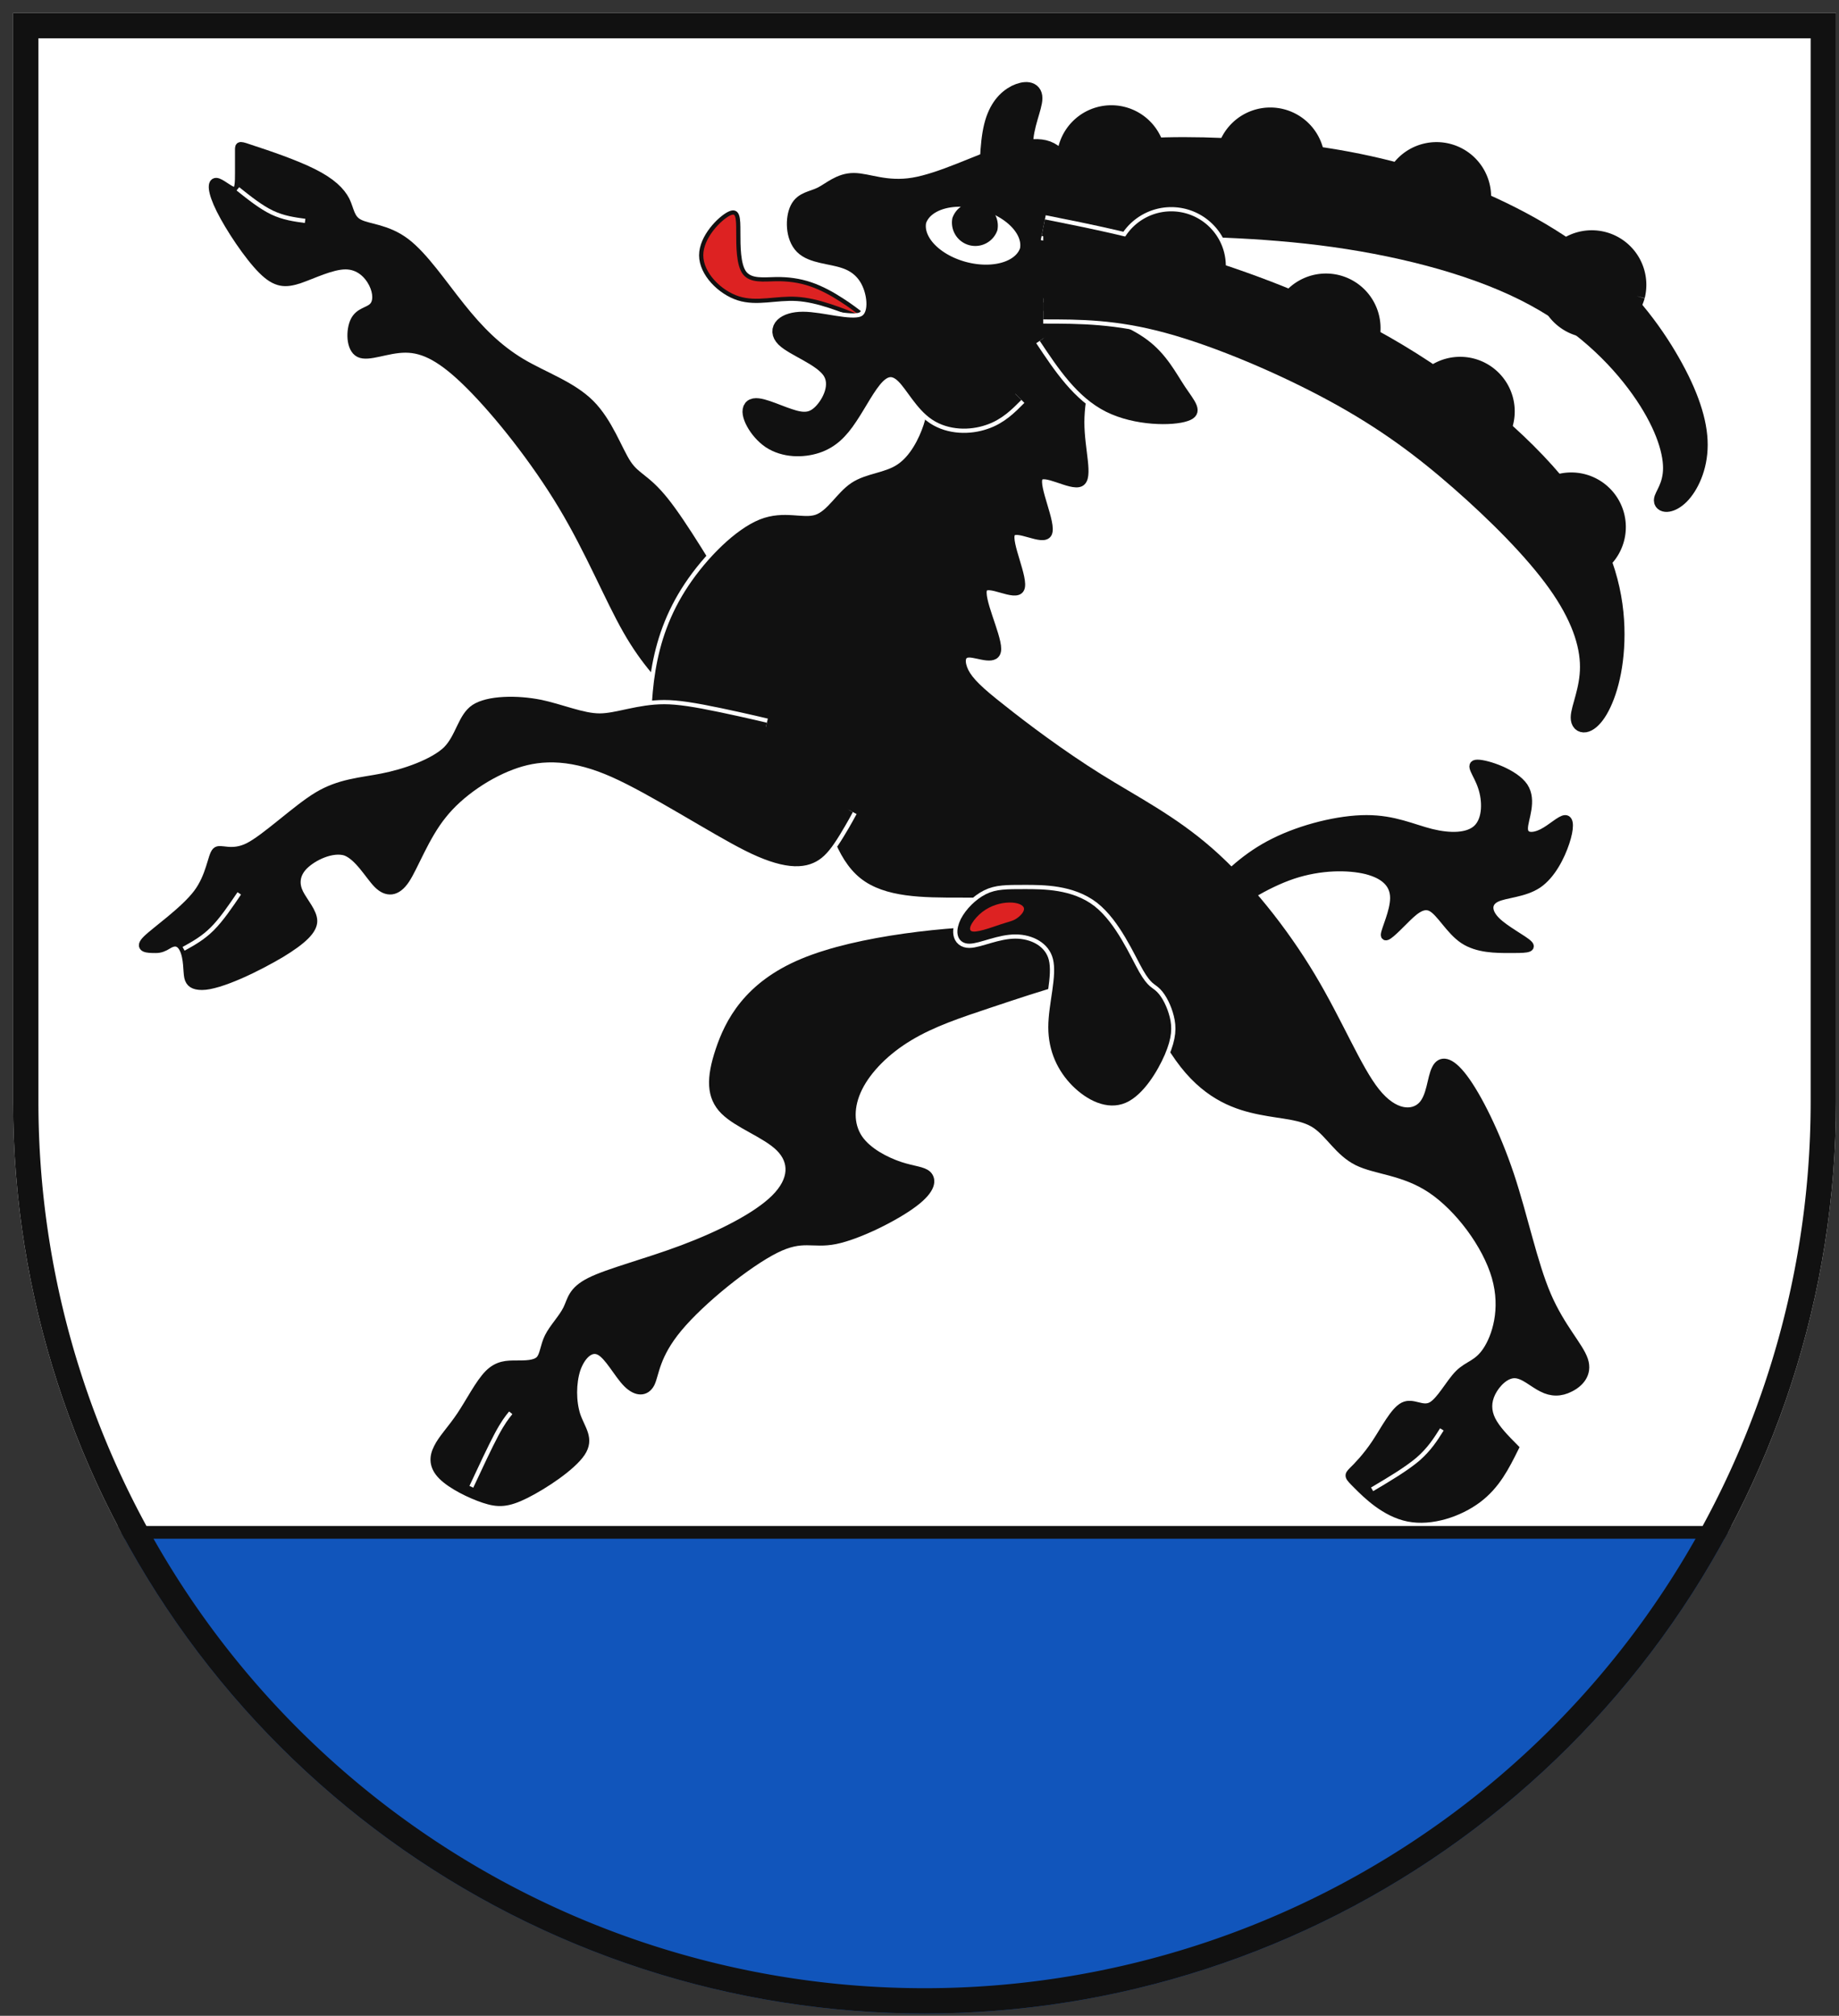
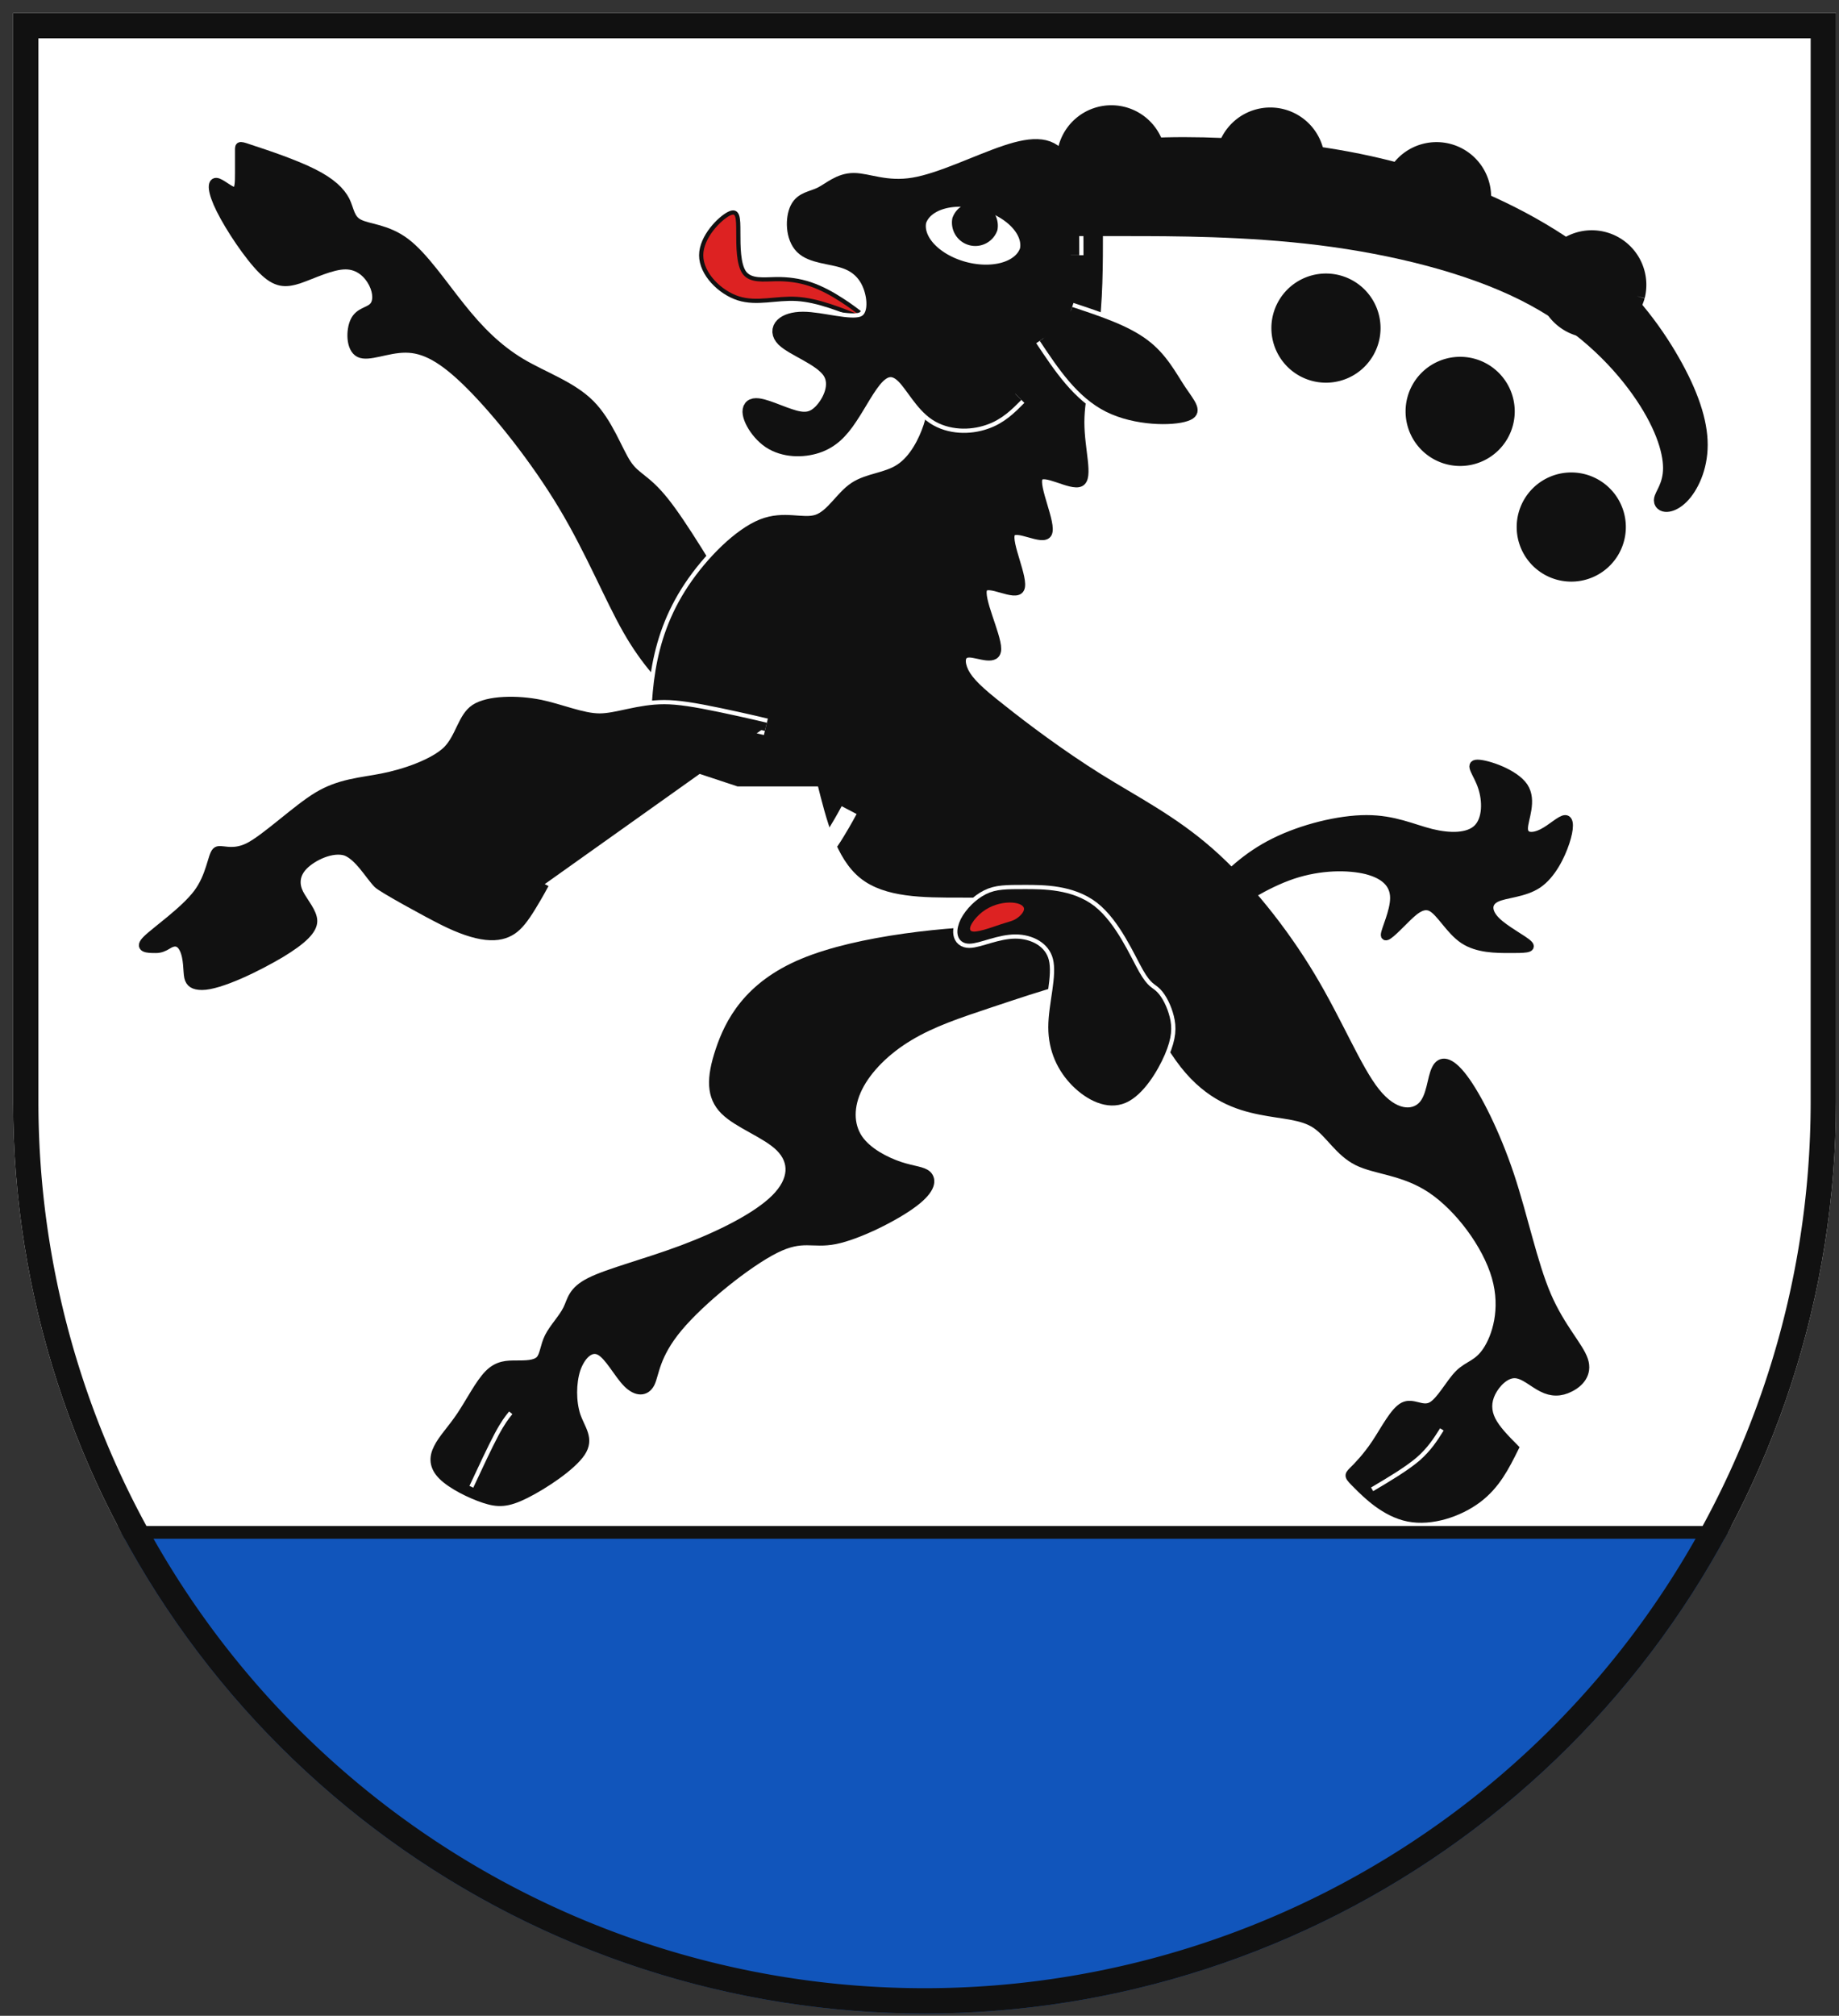
<svg xmlns="http://www.w3.org/2000/svg" xmlns:xlink="http://www.w3.org/1999/xlink" viewBox="21 15 438 480">
  <rect x="21" y="15" width="438" height="480" fill="#333333" stroke="none" />
  <defs>
    <path id="m" d="m4423 832.4a164 164 15 0 0 -316.8 -84.88 164 164 15 0 0 316.8 84.88" />
    <path id="l" d="m4988 840.4a164 164 15 0 0 -316.8 -84.88 164 164 15 0 0 316.8 84.88" />
    <path id="k" d="m5579 963.4a164 164 15 0 0 -316.8 -84.88 164 164 15 0 0 316.8 84.88" />
    <path id="j" d="m6131 1276a164 164 15 0 0 -316.8 -84.8 164 164 15 0 0 316.8 84.8" />
-     <path id="i" d="m4022 934c-33-65.7-66-131.3-66-197s33-131.3 33-164.2c0-32.83-33-32.83-65.8-16.83-32.9 17-65.5 50-81.9 115.7-16.3 65.7-16.3 164-16.3 262.3" />
    <path id="h" d="m4022 1033h296c163.7 0 426.3 0 689.2 32.8 262.8 32.9 525.8 98.5 723 197 197.1 98.5 328.5 229.9 410.5 344.9s114.6 213.6 114.6 279.5c0 65.8-32.6 98.8-32.6 114.8 0 17 32.6 17 65.5-16 32.8-33 65.8-99 65.8-181.2 0-82.1-33-180.5-98.7-295.5-65.6-115-164-246.6-311.3-361.6-148.3-115-345.7-213.4-542.8-279-197.2-65.7-394.2-98.7-591.2-114.7-197-17-394-17-525.3 0-131.4 16-197 49-262.7 82" />
    <path id="n" d="m4120 1131c0-131.3 0-262.7-32.8-328.3-32.9-65.7-98.5-65.7-197-32.84-98.5 32.84-229.9 98.5-328.4 115s-164.1-16.2-213.5-16.2c-49.3 0-82.3 32.66-115.1 49-32.9 16.33-65.5 16.33-81.9 49.2-16.3 32.84-16.3 98.5 16.5 131.4 32.9 32.8 98.5 32.8 148.2 49.8 48.7 16 81.3 49 97.7 98.3 16.3 49.4 16.3 115-32.9 131.5-49.1 16.5-147.5-16.1-213.1-16.1-65.7 0-98.7 32.6-65.9 65.5 32.9 32.8 131.5 65.8 164.4 115.1 32.8 49.4-.2 115-33 147.9-32.9 32.8-65.5 32.8-115.2 15.8-48.7-16-114.3-49-130.8-32.7-16.5 16.4 16.1 82 64.8 114.9 49.7 32.8 115.3 32.8 164.7 16.5 49.3-16.4 82.3-49 115.1-98.7 32.9-48.7 65.5-114.3 98.4-147.2 32.8-32.8 65.8-32.8 98.6 0 32.9 32.9 65.5 98.5 114.9 131.4 49.3 32.8 115.3 32.8 164.6 15.8 49.4-16 82-49 114.7-82" />
    <path id="g" d="m4022 1427c65.7 98.7 131.3 197.3 229.8 246.7 98.5 49.3 229.9 49.3 279 32.3 49.2-16 16.2-49-16.6-98.3-32.9-49.4-65.5-115-131.2-163.7-65.7-49.7-164.3-82.3-263-115" />
    <path id="f" d="m4457 3842c-8.1-32.9-24.5-65.5-40.8-81.9-16.3-16.3-32.7-16.3-66-74.3-32.3-57-81.7-172-155.7-230-74-57-172.6-57-238.3-57s-98.3 0-131.2 16.3c-32.8 16.4-65.8 49-82.8 81.9-16 32.8-16 65.8 16.8 65.8 32.9 0 98.5-33 164.2-33s131.3 33 147.8 98.7c16.5 65.6-16.1 164-16.1 246.1 0 82.2 32.6 148.2 81.3 197.5 49.7 49.4 115.3 82 172.8 57.4 57.5-24.7 106.9-106.7 131.5-163.7 24.7-58 24.7-91 16.5-123.8" />
    <path id="e" d="m5668 1686a164 164 0 0 0 -328 0 164 164 0 0 0 328 0" />
    <path id="d" d="m5191 1390a164 164 0 0 0 -328 0 164 164 0 0 0 328 0" />
-     <path id="c" d="m4641 1169a164 164 0 0 0 -328 0 164 164 0 0 0 328 0" />
    <path id="b" d="m6063 2097a164 164 0 0 0 -328 0 164 164 0 0 0 328 0" />
-     <path id="a" d="m4022 1329c131.3 0 262.7 0 443.3 49.2 180.7 49.1 410.7 147.5 591.4 246 180.6 98.5 312 197.1 443.3 312.1s262.7 246.4 344.8 361.4c82.2 115 115.2 213.6 115.2 296.3 0 81.7-33 147.3-33 180.2 0 32.8 33 32.8 65.8-16.5 32.9-49.4 65.5-148 65.5-279.4 0-131.3-32.6-295.3-164-476-131.3-180.6-361.3-378-608.3-526-246-148-509-246.6-722-312.3-214-65.7-378-98.3-542-131" />
    <clipPath id="clippath">
      <path id="s" d="m360 4140a3240 3240 0 0 0 6480 0v-3870h-6480v3870" />
    </clipPath>
  </defs>
  <g fill="none" clip-path="url(#clippath)" transform="scale(.067)" stroke-width="10">
    <path d="m-225-225v5895h7650v-5895h-7650" fill="#fff" />
    <path d="m-225 5670v1755h7650v-1755h-7650" fill="#15B" />
    <use xlink:href="#s" stroke="#111" stroke-width="180" />
    <path d="m4219 3596c-65.7-33-131.3-66-329-66-196.7 0-525.3 33-722 115.2-197.7 82.1-263.3 213.5-296.2 312-32.8 98.5-32.8 164.1 16.5 213.5 49.4 49.3 148 82.3 197.4 131.6 49.3 49.4 49.3 115-16.5 180.7-65.9 65.7-197.5 131.3-329 180.7-131.5 49.3-262.9 82.3-328.5 115.1-65.7 32.9-65.7 65.5-82 98.4-16.4 32.8-49 65.8-65.4 98.6-16.3 32.9-16.3 65.5-32.3 81.9-17 16.3-50 16.3-82.8 16.3-32.9 0-65.5 0-98.4 32.8-32.8 32.9-65.8 98.5-98.8 147.9-33 49.3-66 82.3-82 115.3-17 33-17 66 16 98.8 33 32.9 99 65.5 148.3 81.9 49.4 16.3 82 16.3 147.7-16.5 65.7-32.9 164.3-98.5 197.2-147.9 32.8-49.3-.2-82.3-17.2-131.6-16-49.4-16-115 0-164.7 17-48.7 50-81.3 82.8-64.8 32.9 16.5 65.5 82.1 98.4 115 32.8 32.8 65.8 32.8 82.8 0 16-32.9 16-98.5 98.2-197.2 82.1-98.7 246.5-230.3 345-279.7 98.5-49.3 131.1-16.3 213.1-32.6 82-16.4 213.4-82 279-131.4 65.7-49.3 65.7-82.3 49.4-99.3-16.4-16-49-16-98.7-32.3-48.7-16.4-114.3-49-147.2-97.7-32.8-49.7-32.8-115.3 0-181.2 32.9-65.8 98.5-131.8 181.2-181.1 81.7-49.4 180.3-82 278.8-114.9 98.5-32.8 196.9-65.8 262.5-82.8 65.7-16 98.7-16 131.7-16m-1281-1279c-99-164-197-329-263-411s-99-82-132-131c-32.9-49.4-65.5-148-131.2-213.7s-164.3-98.3-246-147c-82.7-49.7-148.3-115.3-214-198-65.7-81.7-131.3-180.3-197-229.7-65.7-49.3-131.3-49.3-164.2-66.3-32.8-16-32.8-49-48.8-81.8-17-32.84-50-65.5-115.7-98.3-65.6-32.83-164-65.83-213.1-81.8-49.2-17-49.2-17-49.2 0v81.8c0 32.84 0 65.5-16 65.5-17 0-50-32.66-66-32.66-17 0-17 32.66 15.8 98.3 32.9 65.7 98.5 164.3 147.9 213.7 49.3 49.3 82.3 49.3 131.6 33.3 49.4-17 115-50 164.7-50 48.7 0 81.3 33 97.7 66 16.3 33 16.3 66 0 82-16.4 17-49 17-65.4 49.8-16.3 32.9-16.3 98.5 16.5 114.9 32.9 16.3 98.5-16.7 164.2-16.7s131.3 33 229.8 131.7c98.5 98.6 229.9 263 328.4 427.1 98.5 164.2 164.1 328.2 229.8 443.2s131.3 181 197 247" stroke="#111" stroke-width="30" fill="#111" />
    <path d="m3627 1230v344.8c0 82.2 0 115.2-16.3 164.5-16.4 49.4-49 115-98.7 147.9-48.7 32.8-114.3 32.8-163.7 65.6-49.3 32.9-82.3 98.5-131.6 115-49.4 16.5-115-16.1-196.7 16.2-82.7 33.3-181.3 131.7-247 230.2s-98.3 197.1-114.7 295.8c-16.3 98.7-16.3 197.3-16.3 296l296 98h295c33 131.7 66 263.3 148.2 329.2 82.1 65.8 213.5 65.8 344.8 65.8s262.7 0 353 16.3c90.3 16.4 139.7 49 205.3 164 65.7 115 147.7 312.4 238 427.4 90.4 115 189 147.6 271.7 164 81.7 16.3 147.3 16.3 196.7 49.1 49.3 32.9 82.3 98.5 148 131.4 65.6 32.8 164 32.8 262.5 98.6 98.5 65.9 197.1 197.5 230.1 312.5s.4 213.4-32.5 262.5c-32.8 49.2-65.8 49.2-98.8 82-33 32.9-66 98.5-98.8 115-32.9 16.5-65.5-16.1-98.4.4-32.8 16.5-65.8 82.1-98.6 131.5-32.9 49.3-65.5 82.3-81.9 98.3-16.3 17-16.3 17 16.5 49.8 32.9 32.9 98.5 98.5 181.2 114.9 81.7 16.3 180.3-16.7 246-66 65.7-49.4 98.3-115 131-180.7-32.7-33-65.3-66-81.7-98.8-16.3-32.9-16.3-65.5 0-98.4 16.4-32.8 49-65.8 81.9-65.8 32.8 0 65.8 33 98.6 49 32.9 17 65.5 17 98.4 0 32.8-16 65.8-49 49.5-98.3-16.4-49.4-82-115-131.4-230-49.3-115-82.3-279.4-131.6-427.7-49.4-147.3-115-278.7-164.4-344.3-49.3-65.7-82.3-65.7-98.3-32.9-17 32.9-17 98.5-49.8 131.4-32.9 32.8-98.5 32.8-164.2-49.4-65.7-82.1-131.3-246.5-229.8-410.8s-229.9-328.7-361.2-443.7-262.7-180.6-394-262.6-262.7-180.4-344.8-246c-82-64-115-97-132-130-16-33-16-66 16.8-66 32.9 0 98.5 33 98.5-16.2 0-49.1-65.6-180.5-49.1-213.8 16.5-32.3 115.1 33.3 131.6 0 16.5-32.3-49.1-163.7-32.8-196 16.3-33.3 114.7 32.3 131-.7s-49.3-164.6-32.8-197.5c16.5-32.8 115.1 33.2 148 16.9 32.8-16.4-.2-115-.2-213.7s33-197.3 49-312.3c17-115 17-246.4 17-377.7" stroke-width="60" stroke="#fff" />
    <g stroke="#111">
      <path d="m3627 1230v344.8c0 82.2 0 115.2-16.3 164.5-16.4 49.4-49 115-98.7 147.9-48.7 32.8-114.3 32.8-163.7 65.6-49.3 32.9-82.3 98.5-131.6 115-49.4 16.5-115-16.1-196.7 16.2-82.7 33.3-181.3 131.7-247 230.2s-98.3 197.1-114.7 295.8c-16.3 98.7-16.3 197.3-16.3 296l296 98h295c33 131.7 66 263.3 148.2 329.2 82.1 65.8 213.5 65.8 344.8 65.8s262.7 0 353 16.3c90.3 16.4 139.7 49 205.3 164 65.7 115 147.7 312.4 238 427.4 90.4 115 189 147.6 271.7 164 81.7 16.3 147.3 16.3 196.7 49.1 49.3 32.9 82.3 98.5 148 131.4 65.6 32.8 164 32.8 262.5 98.6 98.5 65.9 197.1 197.5 230.1 312.5s.4 213.4-32.5 262.5c-32.8 49.2-65.8 49.2-98.8 82-33 32.9-66 98.5-98.8 115-32.9 16.5-65.5-16.1-98.4.4-32.8 16.5-65.8 82.1-98.6 131.5-32.9 49.3-65.5 82.3-81.9 98.3-16.3 17-16.3 17 16.5 49.8 32.9 32.9 98.5 98.5 181.2 114.9 81.7 16.3 180.3-16.7 246-66 65.7-49.4 98.3-115 131-180.7-32.7-33-65.3-66-81.7-98.8-16.3-32.9-16.3-65.5 0-98.4 16.4-32.8 49-65.8 81.9-65.8 32.8 0 65.8 33 98.6 49 32.9 17 65.5 17 98.4 0 32.8-16 65.8-49 49.5-98.3-16.4-49.4-82-115-131.4-230-49.3-115-82.3-279.4-131.6-427.7-49.4-147.3-115-278.7-164.4-344.3-49.3-65.7-82.3-65.7-98.3-32.9-17 32.9-17 98.5-49.8 131.4-32.9 32.8-98.5 32.8-164.2-49.4-65.7-82.1-131.3-246.5-229.8-410.8s-229.9-328.7-361.2-443.7-262.7-180.6-394-262.6-262.7-180.4-344.8-246c-82-64-115-97-132-130-16-33-16-66 16.8-66 32.9 0 98.5 33 98.5-16.2 0-49.1-65.6-180.5-49.1-213.8 16.5-32.3 115.1 33.3 131.6 0 16.5-32.3-49.1-163.7-32.8-196 16.3-33.3 114.7 32.3 131-.7s-49.3-164.6-32.8-197.5c16.5-32.8 115.1 33.2 148 16.9 32.8-16.4-.2-115-.2-213.7s33-197.3 49-312.3c17-115 17-246.4 17-377.7" stroke-width="30" fill="#111" />
      <path d="m3384 1357c-81.7-33-163.3-66-237.7-70.7-74.3-4.6-141.3 19-208.3-2.1-66-21.2-132-87.2-132-153 0-65.9 66-131.5 99-147.9 33-16.33 33 16.67 33 65.97 0 49.4 0 115 22 144.5 23 29.5 68 22.9 111 22.2s84 4.7 123.8 18.2c39.9 13.5 78.5 35.1 109.2 55.1 31.7 20 55.3 38.4 79 56.7" stroke-width="14.93" fill="#d22" />
    </g>
    <path d="m3036 2807s-73.6-17.7-166-37.1c-92.5-19.4-150-28.2-195.2-28.2-45.1 0-86.9 7.8-126.8 16.3-39.8 8.5-72.9 16.3-103 16.3s-63.2-7.8-100.8-18.6c-37.6-10.7-75-22.9-112.2-30.4-38.2-7.5-83.5-11.8-127.4-9.5-44 2.3-80.7 11-103.3 26-22.6 15.1-35.6 39.5-49.3 68s-26.7 57.2-49.3 80.2c-22.6 22-59.3 42.8-103.3 60.4-43.9 17.6-89.2 29.8-127.4 37.3-37.2 7.5-74.6 11.8-114.5 20.9s-77.3 22.1-114.8 44.7c-37.6 22.6-82.8 59.3-128.9 96.4-46.2 37.1-87 69.4-117.1 84.5-30.1 15-55.4 15.8-75.4 14-20-1.7-32.2-5.3-39.3 1.8-8.1 8.1-12.4 28.2-21.6 56.8-9.1 28.7-22.1 61.9-44.7 92-22.64 30.2-59.3 63.3-96.4 94.1s-69.4 55.2-84.5 70.3c-15 15-15.84 23.7-7.23 28.2 8.61 4.6 25.2 4.6 40.2 4.6s28-5 42.87-14.4 38.97-18.4 55.3 14.4 12.85 80.3 17.41 100.9c4.55 20.6 18.29 30.4 48.4 30.4 30.2 0 79.1-15.7 134-39.6 54.8-24 108-52.8 146.2-75.4 37.2-22.6 66.7-43.5 86.6-63.5s27.7-36.6 27.7-51.6c0-15.1-7.8-31.6-18.6-49.2-10.7-17.6-22.9-34.1-30.4-49.2-7.5-15-11.8-31.6-9.5-49.3 2.3-17.8 11-34.4 26-49.5 15.1-15.1 39.5-31.7 68-42.6s57.2-14.5 80.2-7.4c22 8.1 42.8 28.2 62.7 52.3s36.4 48.6 51.5 63.7c15 15.1 31.6 23.8 49.8 21.6 17.2-2.3 33.8-15.3 48.8-37.9 15.1-22.6 31.6-59.3 53.8-103.3 22.1-43.9 47.3-89.2 77.4-126.4 30.1-38.2 71.1-75.6 119.6-108.7 48.5-33 98.2-57.4 143.4-72.5 45.2-15 94.9-23.7 154.8-19.2 59.9 4.6 122.6 22 190.4 52.1 67.7 30.1 153.9 78.8 244 131.3s171.9 101.2 232.1 131.3 110.7 47.5 152.8 52.1c42.2 4.5 71-4.2 93.6-19.2 22.6-15.1 42.5-40.2 69.3-84 26.9-43.8 46-80.2 46-80.2" stroke-width="60" stroke="#fff" />
    <g fill="#111" stroke="#111" stroke-width="30">
-       <path d="m3036 2807s-73.6-17.7-166-37.1c-92.5-19.4-150-28.2-195.2-28.2-45.1 0-86.9 7.8-126.8 16.3-39.8 8.5-72.9 16.3-103 16.3s-63.2-7.8-100.8-18.6c-37.6-10.7-75-22.9-112.2-30.4-38.2-7.5-83.5-11.8-127.4-9.5-44 2.3-80.7 11-103.3 26-22.6 15.1-35.6 39.5-49.3 68s-26.7 57.2-49.3 80.2c-22.6 22-59.3 42.8-103.3 60.4-43.9 17.6-89.2 29.8-127.4 37.3-37.2 7.5-74.6 11.8-114.5 20.9s-77.3 22.1-114.8 44.7c-37.6 22.6-82.8 59.3-128.9 96.4-46.2 37.1-87 69.4-117.1 84.5-30.1 15-55.4 15.8-75.4 14-20-1.7-32.2-5.3-39.3 1.8-8.1 8.1-12.4 28.2-21.6 56.8-9.1 28.7-22.1 61.9-44.7 92-22.64 30.2-59.3 63.3-96.4 94.1s-69.4 55.2-84.5 70.3c-15 15-15.84 23.7-7.23 28.2 8.61 4.6 25.2 4.6 40.2 4.6s28-5 42.87-14.4 38.97-18.4 55.3 14.4 12.85 80.3 17.41 100.9c4.55 20.6 18.29 30.4 48.4 30.4 30.2 0 79.1-15.7 134-39.6 54.8-24 108-52.8 146.2-75.4 37.2-22.6 66.7-43.5 86.6-63.5s27.7-36.6 27.7-51.6c0-15.1-7.8-31.6-18.6-49.2-10.7-17.6-22.9-34.1-30.4-49.2-7.5-15-11.8-31.6-9.5-49.3 2.3-17.8 11-34.4 26-49.5 15.1-15.1 39.5-31.7 68-42.6s57.2-14.5 80.2-7.4c22 8.1 42.8 28.2 62.7 52.3s36.4 48.6 51.5 63.7c15 15.1 31.6 23.8 49.8 21.6 17.2-2.3 33.8-15.3 48.8-37.9 15.1-22.6 31.6-59.3 53.8-103.3 22.1-43.9 47.3-89.2 77.4-126.4 30.1-38.2 71.1-75.6 119.6-108.7 48.5-33 98.2-57.4 143.4-72.5 45.2-15 94.9-23.7 154.8-19.2 59.9 4.6 122.6 22 190.4 52.1 67.7 30.1 153.9 78.8 244 131.3s171.9 101.2 232.1 131.3 110.7 47.5 152.8 52.1c42.2 4.5 71-4.2 93.6-19.2 22.6-15.1 42.5-40.2 69.3-84 26.9-43.8 46-80.2 46-80.2" />
+       <path d="m3036 2807s-73.6-17.7-166-37.1c-92.5-19.4-150-28.2-195.2-28.2-45.1 0-86.9 7.8-126.8 16.3-39.8 8.5-72.9 16.3-103 16.3s-63.2-7.8-100.8-18.6c-37.6-10.7-75-22.9-112.2-30.4-38.2-7.5-83.5-11.8-127.4-9.5-44 2.3-80.7 11-103.3 26-22.6 15.1-35.6 39.5-49.3 68s-26.7 57.2-49.3 80.2c-22.6 22-59.3 42.8-103.3 60.4-43.9 17.6-89.2 29.8-127.4 37.3-37.2 7.5-74.6 11.8-114.5 20.9s-77.3 22.1-114.8 44.7c-37.6 22.6-82.8 59.3-128.9 96.4-46.2 37.1-87 69.4-117.1 84.5-30.1 15-55.4 15.8-75.4 14-20-1.7-32.2-5.3-39.3 1.8-8.1 8.1-12.4 28.2-21.6 56.8-9.1 28.7-22.1 61.9-44.7 92-22.64 30.2-59.3 63.3-96.4 94.1s-69.4 55.2-84.5 70.3c-15 15-15.84 23.7-7.23 28.2 8.61 4.6 25.2 4.6 40.2 4.6s28-5 42.87-14.4 38.97-18.4 55.3 14.4 12.85 80.3 17.41 100.9c4.55 20.6 18.29 30.4 48.4 30.4 30.2 0 79.1-15.7 134-39.6 54.8-24 108-52.8 146.2-75.4 37.2-22.6 66.7-43.5 86.6-63.5s27.7-36.6 27.7-51.6c0-15.1-7.8-31.6-18.6-49.2-10.7-17.6-22.9-34.1-30.4-49.2-7.5-15-11.8-31.6-9.5-49.3 2.3-17.8 11-34.4 26-49.5 15.1-15.1 39.5-31.7 68-42.6s57.2-14.5 80.2-7.4c22 8.1 42.8 28.2 62.7 52.3s36.4 48.6 51.5 63.7s171.9 101.2 232.1 131.3 110.7 47.5 152.8 52.1c42.2 4.5 71-4.2 93.6-19.2 22.6-15.1 42.5-40.2 69.3-84 26.9-43.8 46-80.2 46-80.2" />
      <path d="m4613 3497c98.7-65.7 197.3-131.3 295.8-164.2 98.5-32.8 196.9-32.8 262.5-16.8 65.7 17 98.7 50 98.7 99.3 0 49.4-33 115-33 131.4 0 16.3 33-16.7 65.8-49.5 32.9-32.9 65.5-65.5 98.4-49 32.8 16.5 65.8 82.1 115.1 115 49.4 32.8 115 32.8 164.4 32.8 49.3 0 82.3 0 66-16-16.4-17-82-50-114.9-82.8-32.8-32.9-32.8-65.5 0-81.9 32.9-16.3 98.5-16.3 148.2-49.3 48.7-33 81.3-99 97.7-148.3 16.3-49.4 16.3-82 0-82-16.4 0-49 32.6-81.9 49-32.8 16.3-65.8 16.3-65.8-16.5 0-32.9 33-98.5.2-148.2-32.9-48.7-131.5-81.3-164.4-81.3-32.8 0 .2 32.6 16.2 81.3 17 49.7 17 115.3-16 148.2-33 32.8-99 32.8-164.8 16.5-65.9-16.4-131.5-49-230-49s-229.9 32.6-328.4 82c-99 49-164 115-230 181" />
    </g>
    <path d="m4120 1131c0-131.3 0-262.7-32.8-328.3-32.9-65.7-98.5-65.7-197-32.84-98.5 32.84-229.9 98.5-328.4 115s-164.1-16.2-213.5-16.2c-49.3 0-82.3 32.66-115.1 49-32.9 16.33-65.5 16.33-81.9 49.2-16.3 32.84-16.3 98.5 16.5 131.4 32.9 32.8 98.5 32.8 148.2 49.8 48.7 16 81.3 49 97.7 98.3 16.3 49.4 16.3 115-32.9 131.5-49.1 16.5-147.5-16.1-213.1-16.1-65.7 0-98.7 32.6-65.9 65.5 32.9 32.8 131.5 65.8 164.4 115.1 32.8 49.4-.2 115-33 147.9-32.9 32.8-65.5 32.8-115.2 15.8-48.7-16-114.3-49-130.8-32.7-16.5 16.4 16.1 82 64.8 114.9 49.7 32.8 115.3 32.8 164.7 16.5 49.3-16.4 82.3-49 115.1-98.7 32.9-48.7 65.5-114.3 98.4-147.2 32.8-32.8 65.8-32.8 98.6 0 32.9 32.9 65.5 98.5 114.9 131.4 49.3 32.8 115.3 32.8 164.6 15.8 49.4-16 82-49 114.7-82" stroke-width="90" stroke="#fff" />
    <g stroke="#111" stroke-width="60" fill="#111">
      <use xlink:href="#m" />
      <use xlink:href="#l" />
      <use xlink:href="#k" />
      <use xlink:href="#j" />
      <use xlink:href="#i" />
      <use xlink:href="#h" />
      <use xlink:href="#n" />
    </g>
    <use xlink:href="#g" stroke="#fff" stroke-width="60" />
    <use xlink:href="#g" stroke="#111" stroke-width="30" fill="#111" />
    <use xlink:href="#f" stroke="#fff" stroke-width="60" />
    <use xlink:href="#f" stroke="#111" stroke-width="30" fill="#111" />
    <path d="m3926 3489c13.5-8.6 29.9-25 27.4-37.3s-23.9-20.7-52.5-20.2c-28.7.5-64.7 9.9-94.9 33-30.1 23.2-54.5 60.2-39.8 68.4 15.7 8.1 70.3-12.5 103-23.4 32.7-10.8 43.3-11.8 56.8-20.5" fill="#d22" />
    <g stroke="#fff" stroke-width="90">
      <use xlink:href="#e" />
      <use xlink:href="#d" />
      <use xlink:href="#c" />
      <use xlink:href="#b" />
      <use xlink:href="#a" />
    </g>
    <g fill="#111" stroke="#111" stroke-width="60">
      <use xlink:href="#e" />
      <use xlink:href="#d" />
      <use xlink:href="#c" />
      <use xlink:href="#b" />
      <use xlink:href="#a" />
    </g>
    <g stroke="#fff" stroke-width="15">
-       <path d="m1159 895c41 32.67 82 65.3 121.8 84.3 39.9 19 78.5 24.37 117.2 29.67" />
-       <path d="m966 3596c34.3-19 68.7-38 101.7-70.8 33-32.9 64.6-79.5 96.3-126.2" />
      <path d="m1989 5508c33-70.7 66-141.3 89.3-185.2 23.4-43.8 37-60.8 50.7-77.8" />
      <path d="m5191 5517c60.7-36 121.3-72 162.7-107 41.3-36 63.3-71 85.3-106" />
    </g>
    <path d="m3954 1110a188 116 15 0 0 -363 -97 188 116 15 0 0 363 97z" stroke="#111" stroke-width="30" fill="#fff" />
    <path d="m3859 1042a83.03 83.03 15 0 0 -160 -43 83.03 83.03 15 0 0 160 43" fill="#111" />
    <path d="m7425 5670h-7650" stroke-width="45" stroke="#111" />
  </g>
</svg>